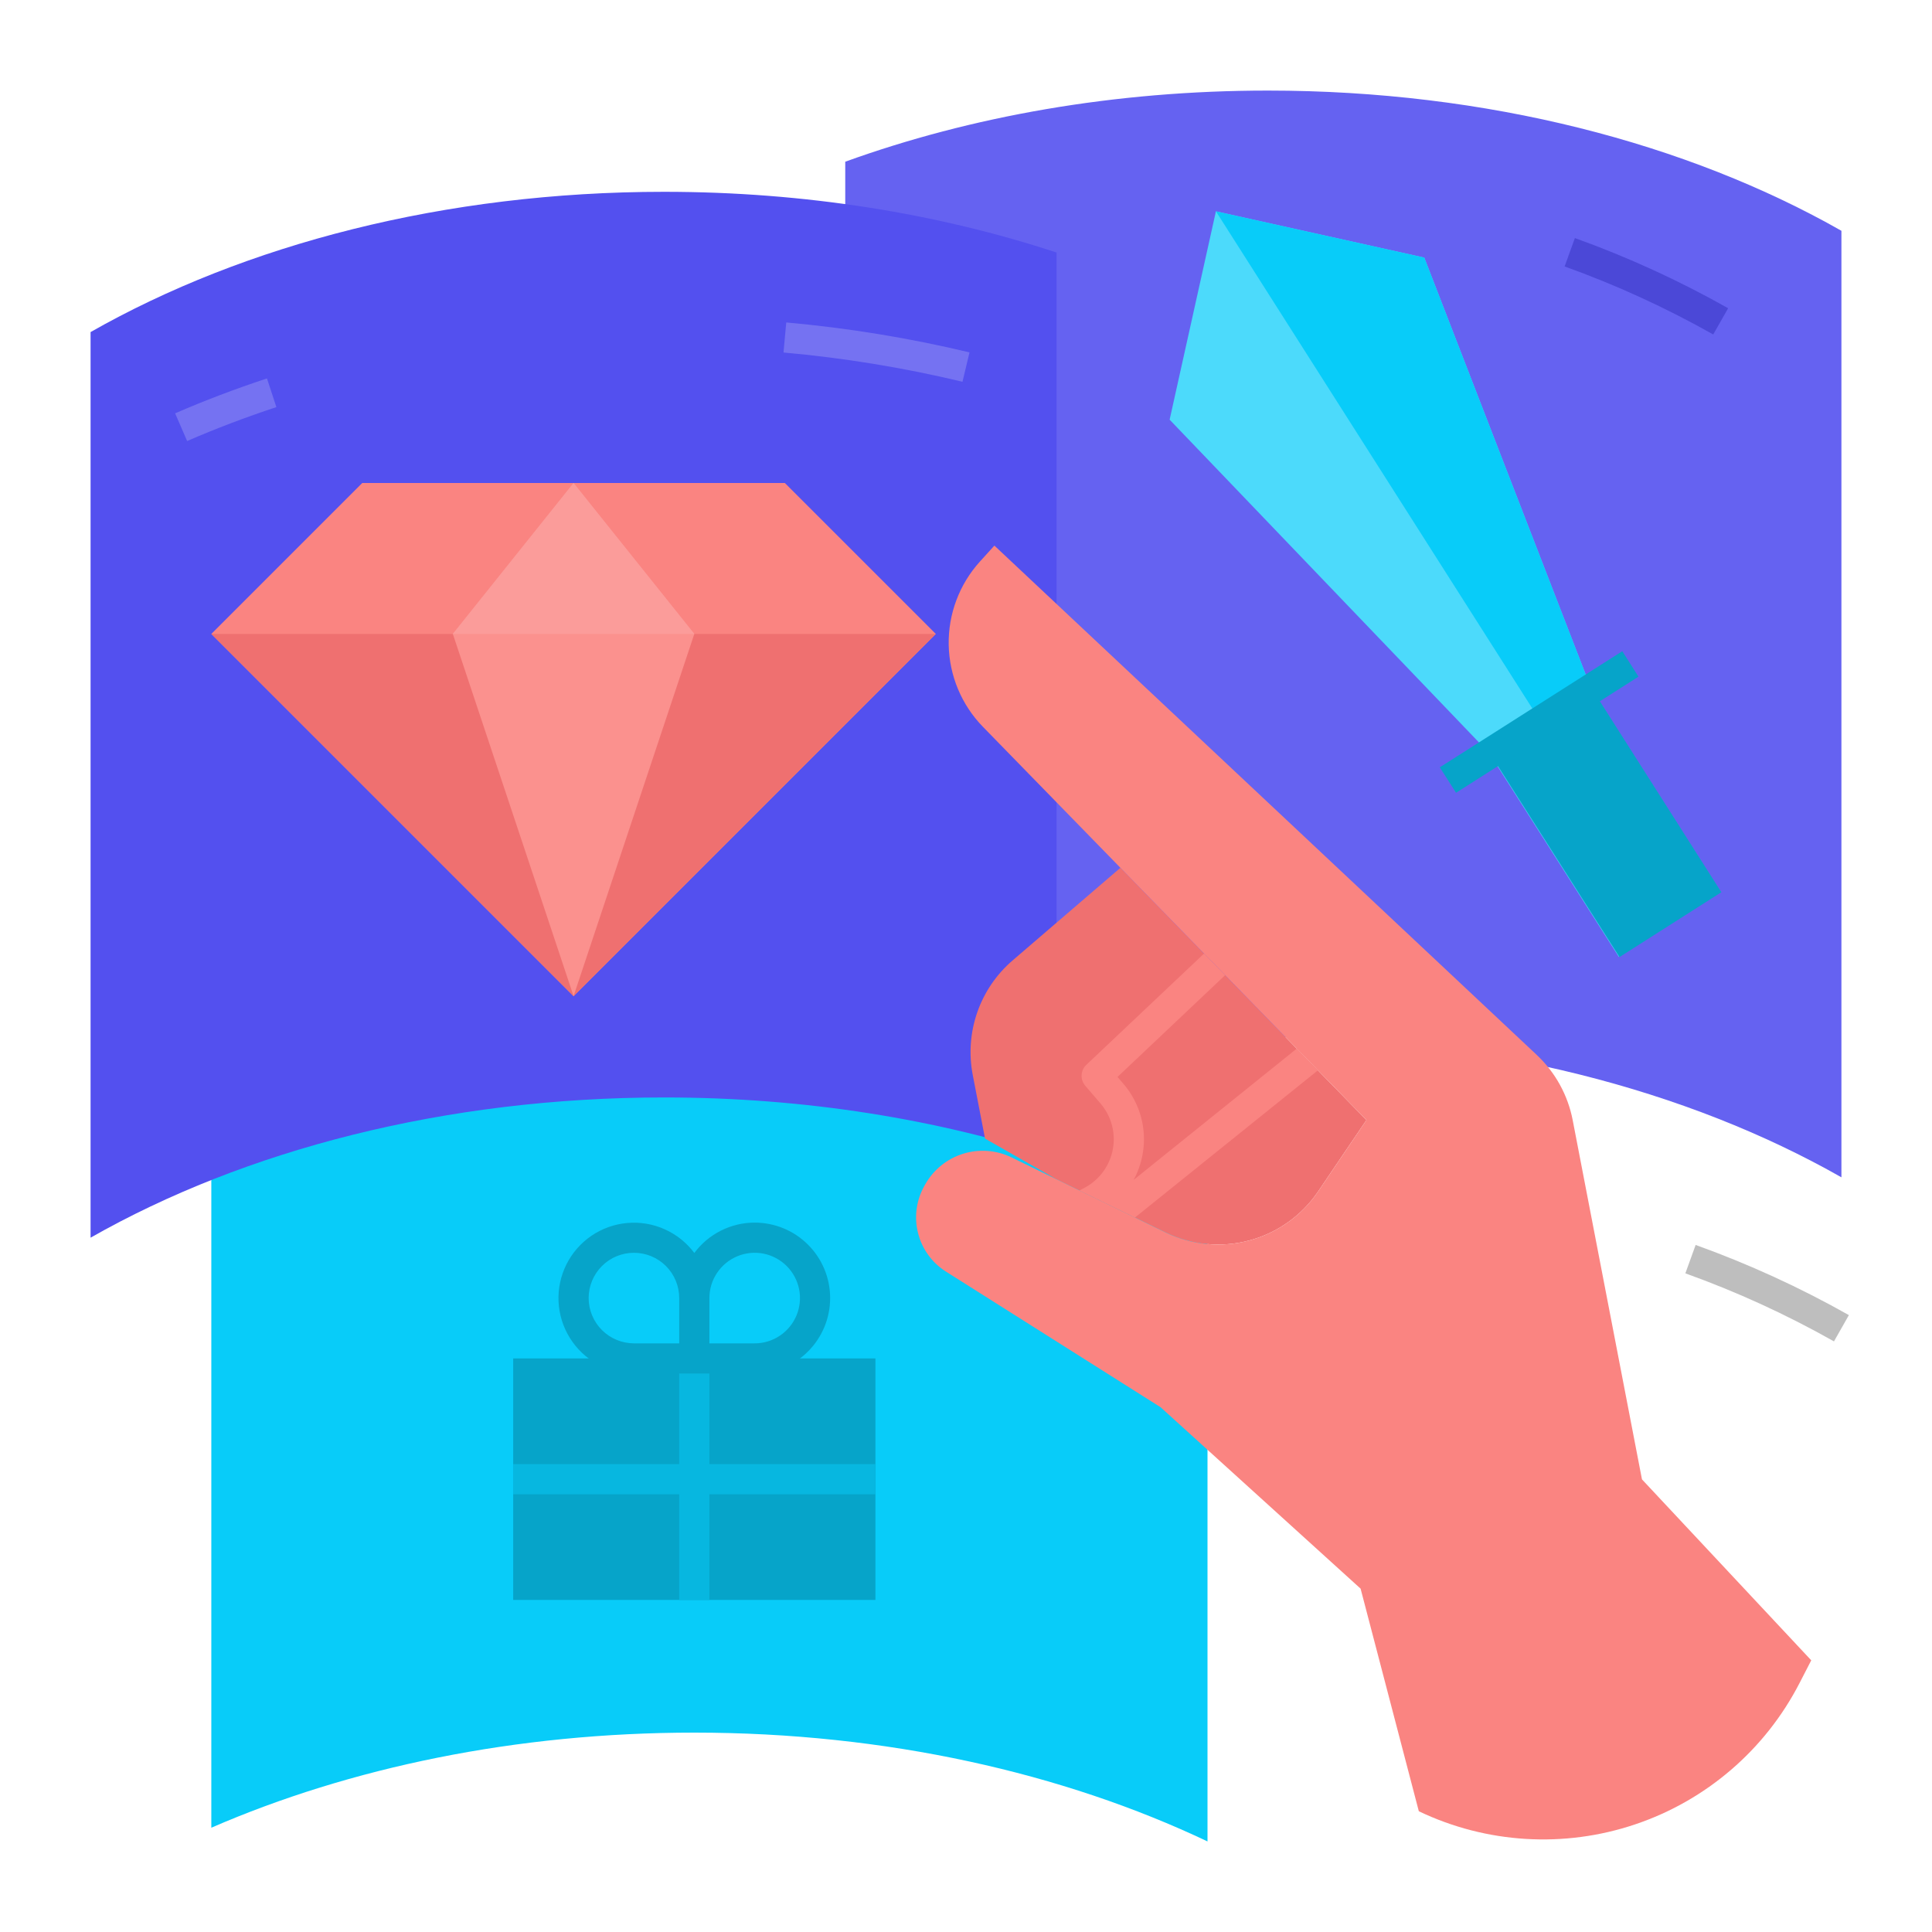
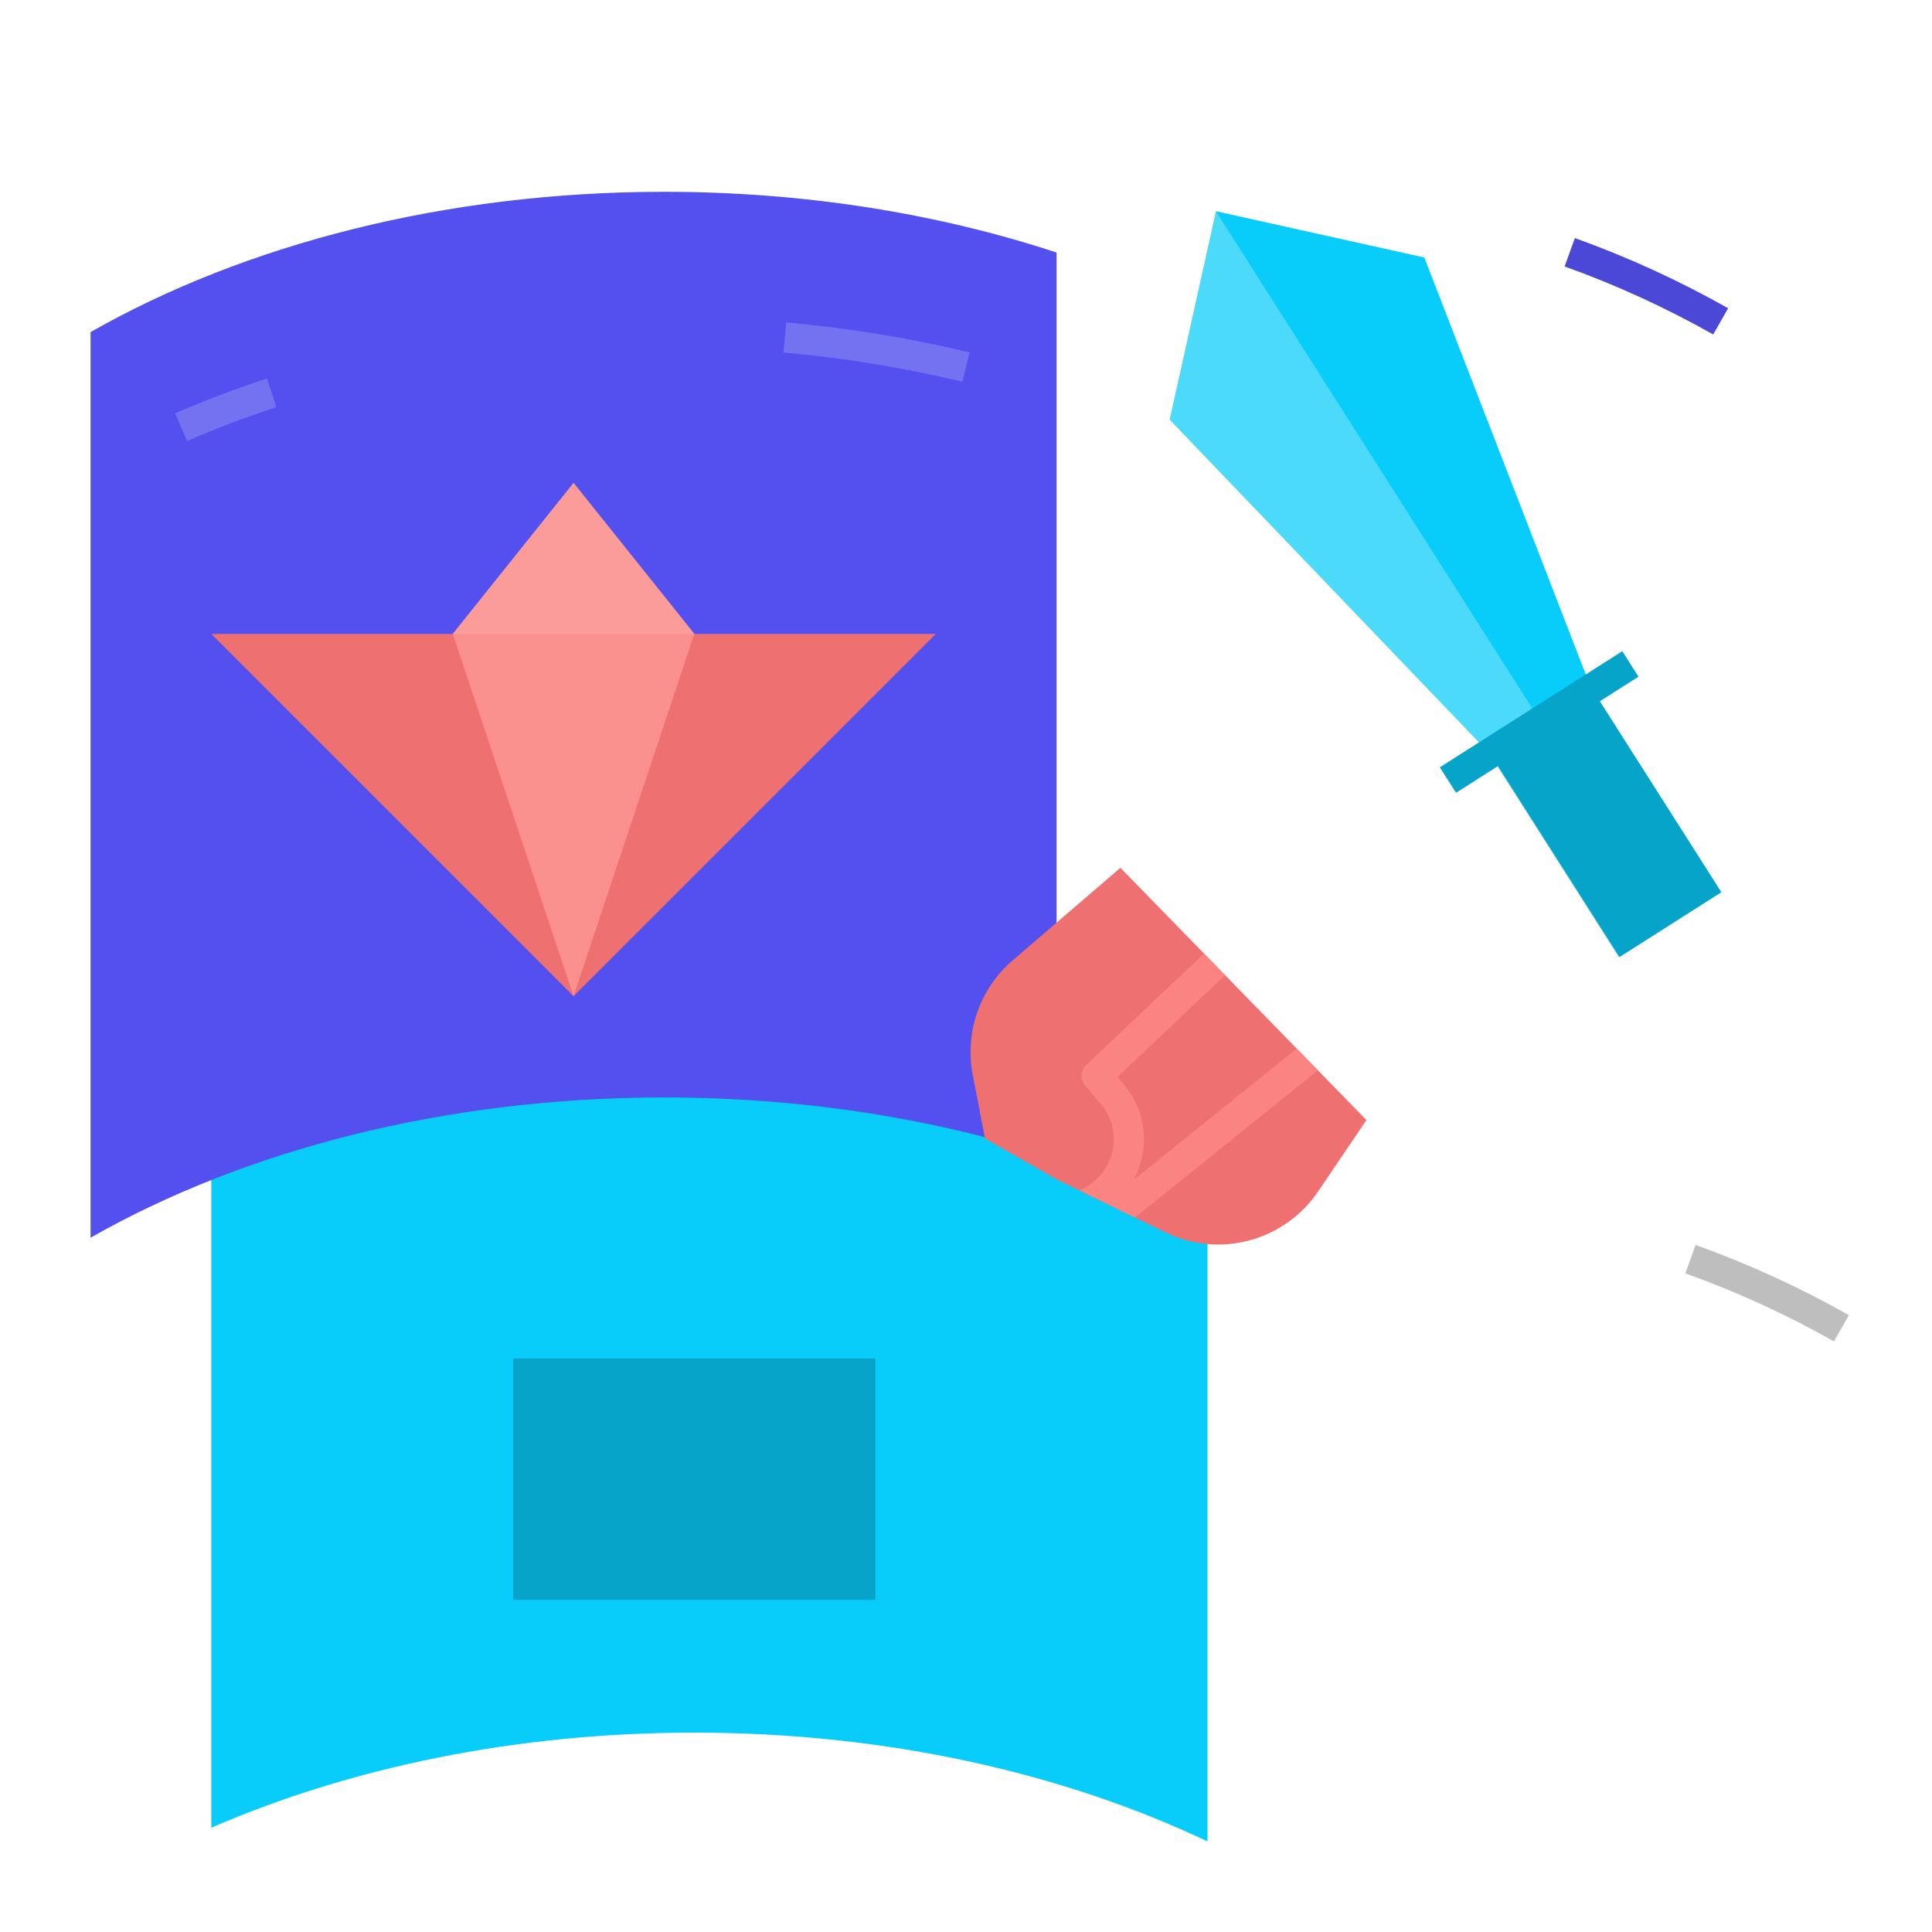
<svg xmlns="http://www.w3.org/2000/svg" width="50" height="50" viewBox="0 0 50 50" fill="none">
  <path d="M17.969 25.308C13.349 25.308 9.052 26.215 5.469 27.77V47.301C9.052 45.746 13.349 44.84 17.969 44.84C22.93 44.84 27.518 45.884 31.25 47.656V28.125C27.518 26.353 22.93 25.308 17.969 25.308V25.308Z" fill="#08CCF9" />
-   <path d="M47.656 5.973C43.68 3.712 38.49 2.344 32.812 2.344C28.846 2.344 25.118 3.012 21.875 4.185L21.875 28.681C25.118 27.507 28.846 26.839 32.812 26.839C38.49 26.839 43.68 28.208 47.656 30.469L47.656 5.973Z" fill="#6562F1" />
  <path d="M27.344 6.536C24.289 5.53 20.839 4.964 17.188 4.964C11.51 4.964 6.32 6.333 2.344 8.594L2.344 32.031C6.32 29.77 11.51 28.402 17.188 28.402C20.839 28.402 24.289 28.968 27.344 29.973V6.536Z" fill="#5350EF" />
  <path d="M28.996 22.459L26.207 24.855C25.789 25.214 25.473 25.677 25.292 26.197C25.111 26.718 25.07 27.276 25.174 27.817L25.493 29.467L27.335 30.517C27.345 30.523 29.837 31.736 30.159 31.893C30.834 32.222 31.607 32.297 32.333 32.102C33.059 31.908 33.691 31.458 34.113 30.835L34.529 30.219L35.363 28.987L28.996 22.459Z" fill="#EF7070" />
-   <path d="M23.926 30.685L23.946 30.65C24.16 30.271 24.51 29.988 24.925 29.859C25.34 29.73 25.789 29.764 26.18 29.954C27.291 30.496 28.853 31.258 30.158 31.893C30.834 32.222 31.607 32.297 32.333 32.102C33.059 31.908 33.691 31.458 34.113 30.835L35.363 28.987L25.44 18.812C24.884 18.243 24.567 17.483 24.552 16.687C24.538 15.891 24.828 15.12 25.362 14.531L25.735 14.12L39.772 27.302C40.251 27.752 40.576 28.342 40.701 28.988L42.494 38.286L46.875 42.969L46.572 43.557C45.684 45.283 44.158 46.595 42.319 47.214C40.479 47.834 38.47 47.712 36.719 46.875H36.719L35.212 41.114L30.036 36.419L24.48 32.908C24.12 32.68 23.861 32.322 23.758 31.908C23.654 31.494 23.715 31.056 23.926 30.685V30.685Z" fill="#FA8481" />
-   <path d="M20.312 12.5H9.375L5.469 16.406L14.844 25.781L24.219 16.406L20.312 12.5Z" fill="#FA8481" />
  <path d="M24.219 16.406H5.469L14.844 25.781L24.219 16.406Z" fill="#EF7070" />
  <path d="M14.844 12.5L11.719 16.406L14.844 25.781L17.969 16.406L14.844 12.5Z" fill="#FB918E" />
  <path d="M24.909 9.88C23.385 9.515 21.837 9.262 20.277 9.123L20.348 8.345C21.946 8.488 23.531 8.747 25.091 9.12L24.909 9.88Z" fill="#7572F2" />
  <path d="M4.843 11.414L4.532 10.697C5.295 10.366 6.095 10.062 6.909 9.794L7.153 10.536C6.361 10.797 5.584 11.092 4.843 11.414V11.414Z" fill="#7572F2" />
  <path d="M31.468 5.469L30.27 10.861L38.539 19.489L41.895 24.762L44.531 23.084L41.175 17.811L36.86 6.667L31.468 5.469Z" fill="#4CDAFB" />
  <path d="M36.86 6.667L31.468 5.469L39.857 18.65L41.175 17.811L36.86 6.667Z" fill="#08CCF9" />
  <path d="M44.338 8.656C43.108 7.962 41.822 7.373 40.492 6.896L40.758 6.161C42.129 6.654 43.456 7.261 44.724 7.977L44.338 8.656Z" fill="#4B48D7" />
  <path d="M13.281 35.156H22.656V41.406H13.281V35.156Z" fill="#06A4C9" />
  <path d="M47.463 34.715C46.233 34.02 44.947 33.431 43.617 32.954L43.883 32.219C45.254 32.712 46.581 33.319 47.849 34.035L47.463 34.715Z" fill="#BEBEBE" />
  <path d="M28.107 30.718L27.935 30.81C28.353 31.013 28.914 31.287 29.372 31.51L34.108 27.7L33.56 27.138L29.339 30.535C29.552 30.142 29.64 29.694 29.593 29.25C29.546 28.806 29.364 28.387 29.074 28.049L28.921 27.871L31.706 25.238L31.161 24.678L28.113 27.559C28.04 27.628 27.997 27.722 27.992 27.823C27.986 27.923 28.02 28.021 28.085 28.097L28.481 28.558C28.618 28.717 28.717 28.904 28.773 29.106C28.829 29.308 28.839 29.52 28.803 29.726C28.767 29.933 28.686 30.129 28.566 30.3C28.446 30.472 28.289 30.614 28.107 30.718L28.107 30.718Z" fill="#FA8481" />
  <path d="M14.844 12.5L17.969 16.406H11.719L14.844 12.5Z" fill="#FB9C9A" />
  <path d="M38.555 19.494L41.193 17.816L44.549 23.091L41.912 24.769L38.555 19.494Z" fill="#06A4C9" />
  <path d="M37.262 19.858L41.985 16.853L42.404 17.512L37.682 20.517L37.262 19.858Z" fill="#06A4C9" />
-   <path d="M22.656 37.891H18.359V35.156H17.578V37.891H13.281V38.672H17.578V41.406H18.359V38.672H22.656V37.891Z" fill="#07B7E0" />
-   <path d="M19.531 31.641C19.228 31.641 18.928 31.712 18.657 31.849C18.386 31.985 18.15 32.183 17.969 32.427C17.77 32.16 17.505 31.949 17.201 31.813C16.897 31.677 16.564 31.621 16.232 31.651C15.901 31.68 15.582 31.794 15.307 31.981C15.032 32.169 14.809 32.423 14.66 32.721C14.511 33.019 14.44 33.349 14.455 33.682C14.47 34.015 14.57 34.338 14.745 34.621C14.92 34.904 15.164 35.138 15.455 35.3C15.746 35.462 16.073 35.547 16.406 35.547H19.531C20.049 35.547 20.546 35.341 20.912 34.975C21.279 34.608 21.484 34.112 21.484 33.594C21.484 33.076 21.279 32.579 20.912 32.213C20.546 31.846 20.049 31.641 19.531 31.641ZM15.234 33.594C15.234 33.283 15.358 32.985 15.578 32.765C15.797 32.545 16.095 32.422 16.406 32.422C16.717 32.422 17.015 32.545 17.235 32.765C17.455 32.985 17.578 33.283 17.578 33.594V34.766H16.406C16.096 34.765 15.798 34.642 15.578 34.422C15.358 34.202 15.235 33.904 15.234 33.594V33.594ZM19.531 34.766H18.359V33.594C18.359 33.362 18.428 33.135 18.557 32.943C18.686 32.75 18.869 32.6 19.083 32.511C19.297 32.422 19.533 32.399 19.76 32.444C19.987 32.49 20.196 32.601 20.36 32.765C20.524 32.929 20.635 33.138 20.681 33.365C20.726 33.592 20.703 33.828 20.614 34.042C20.525 34.256 20.375 34.439 20.182 34.568C19.99 34.697 19.763 34.766 19.531 34.766V34.766Z" fill="#06A4C9" />
</svg>